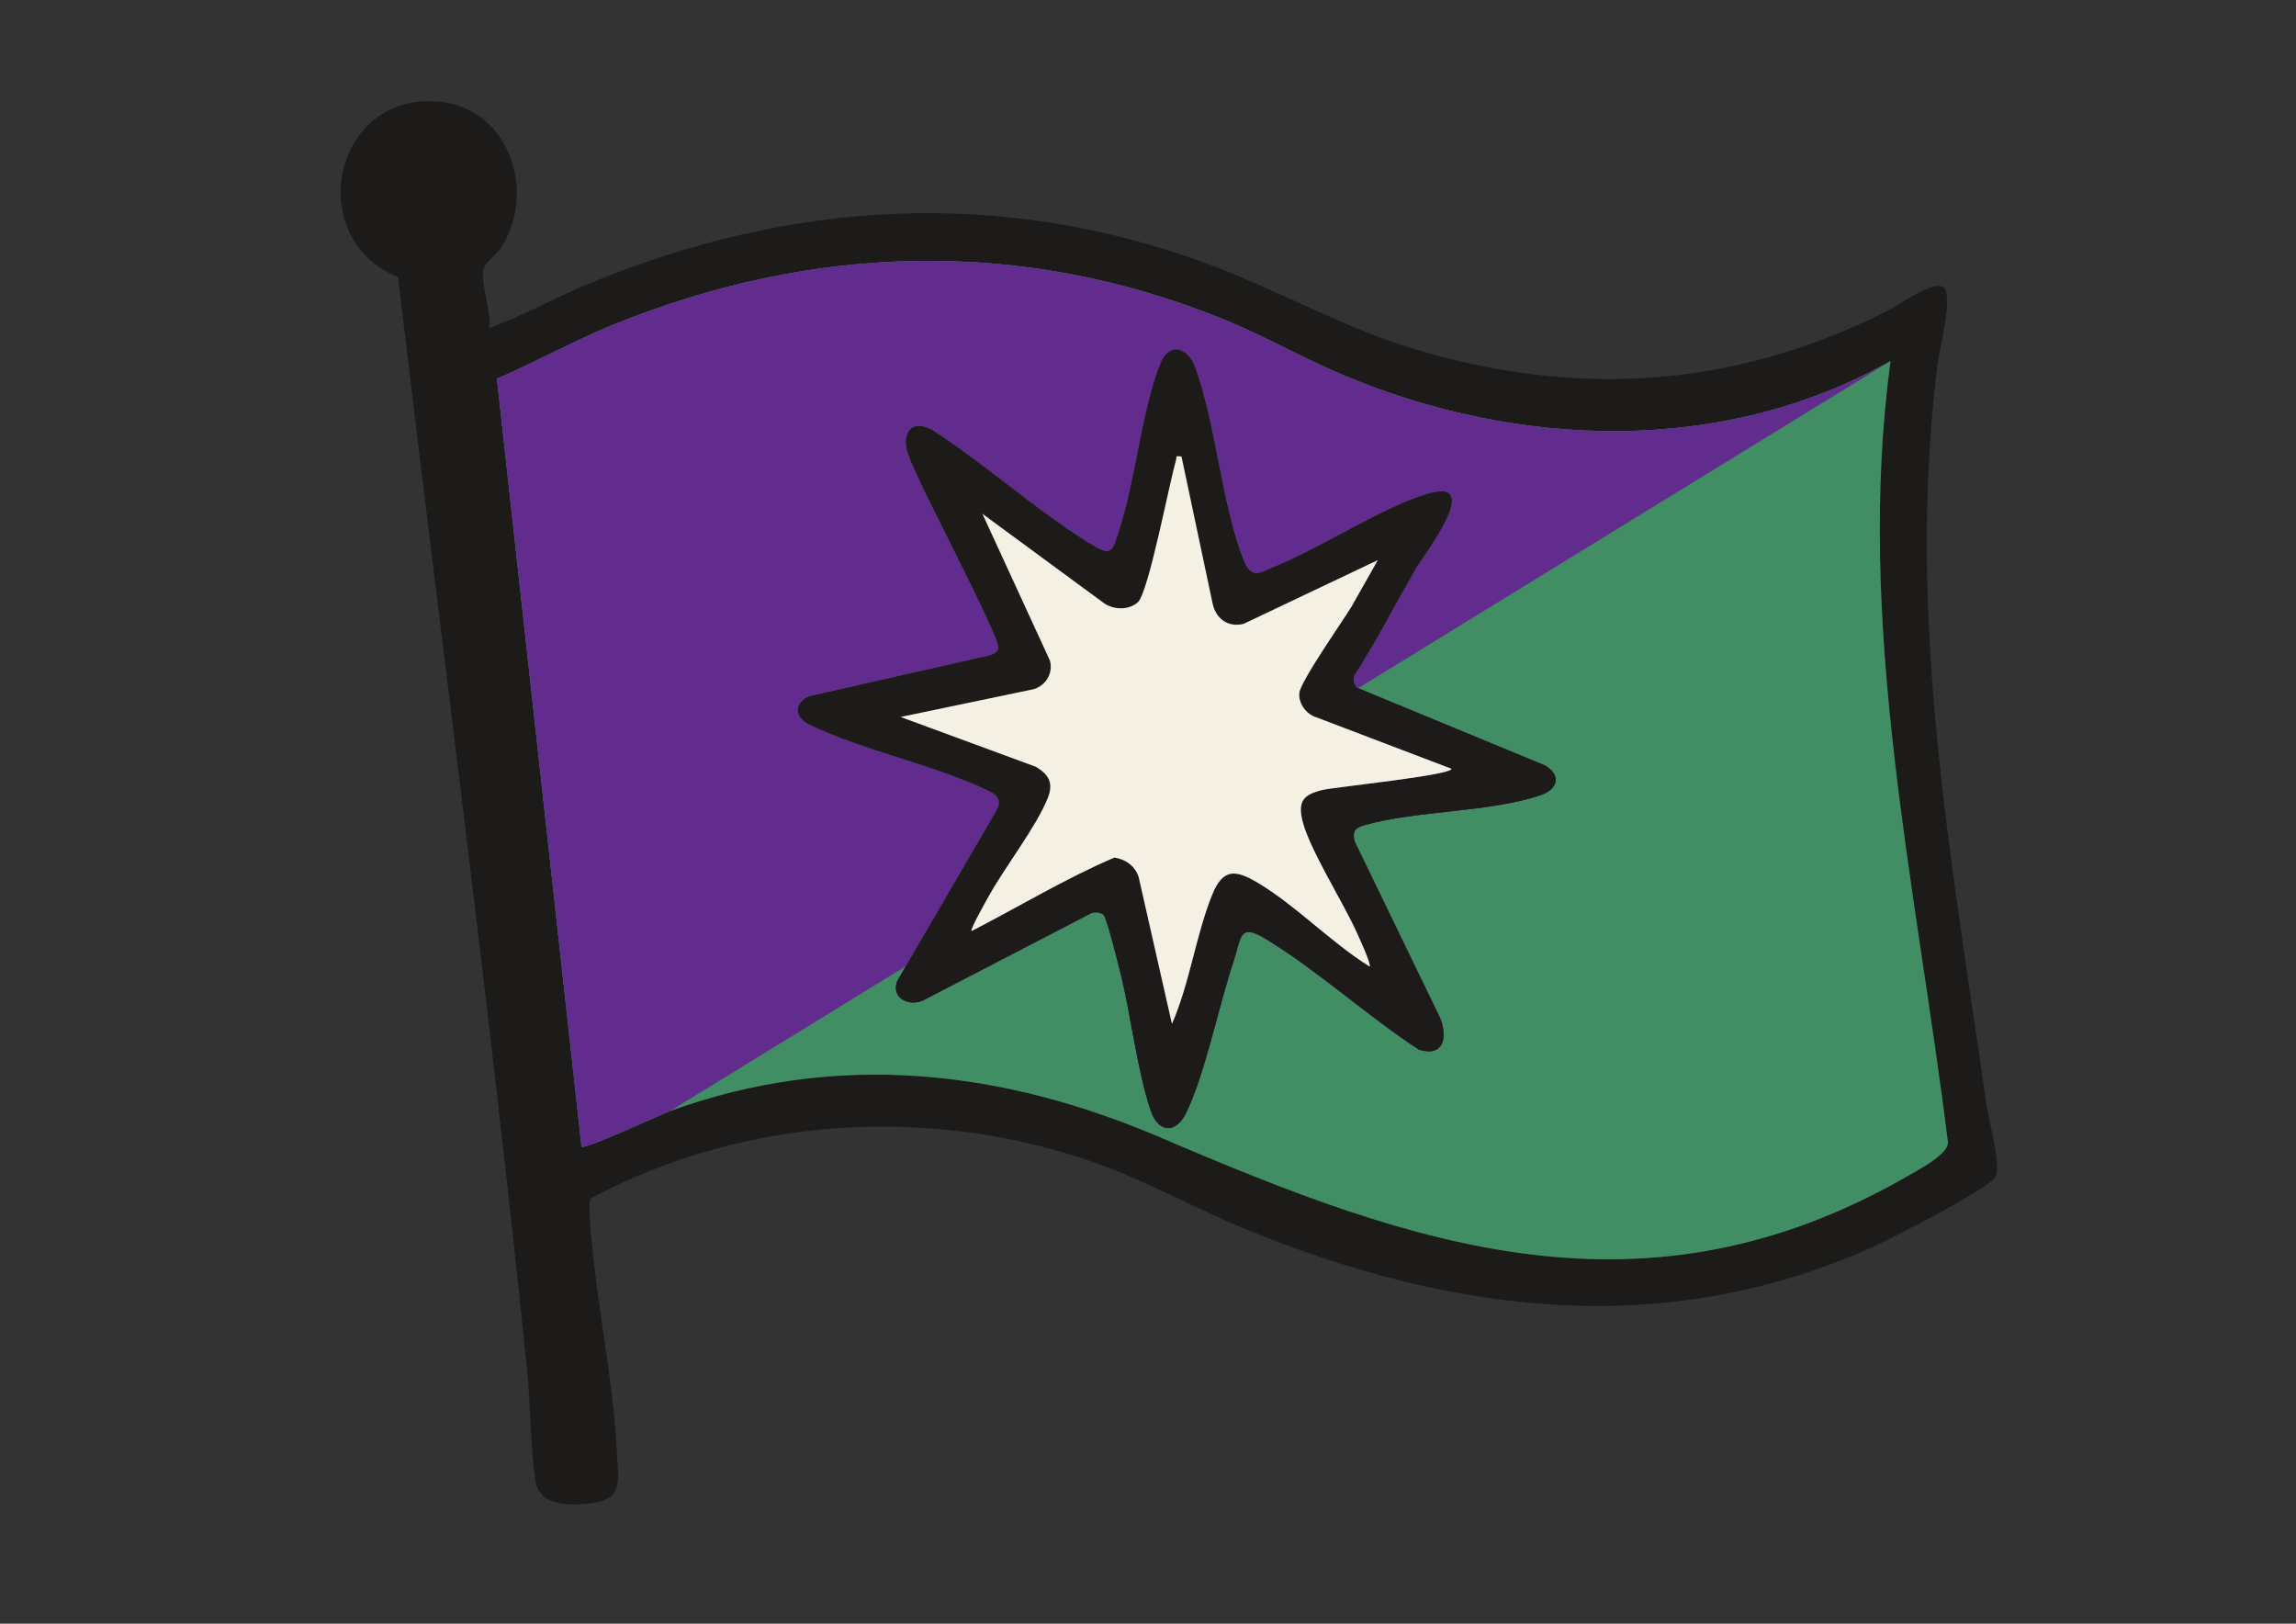
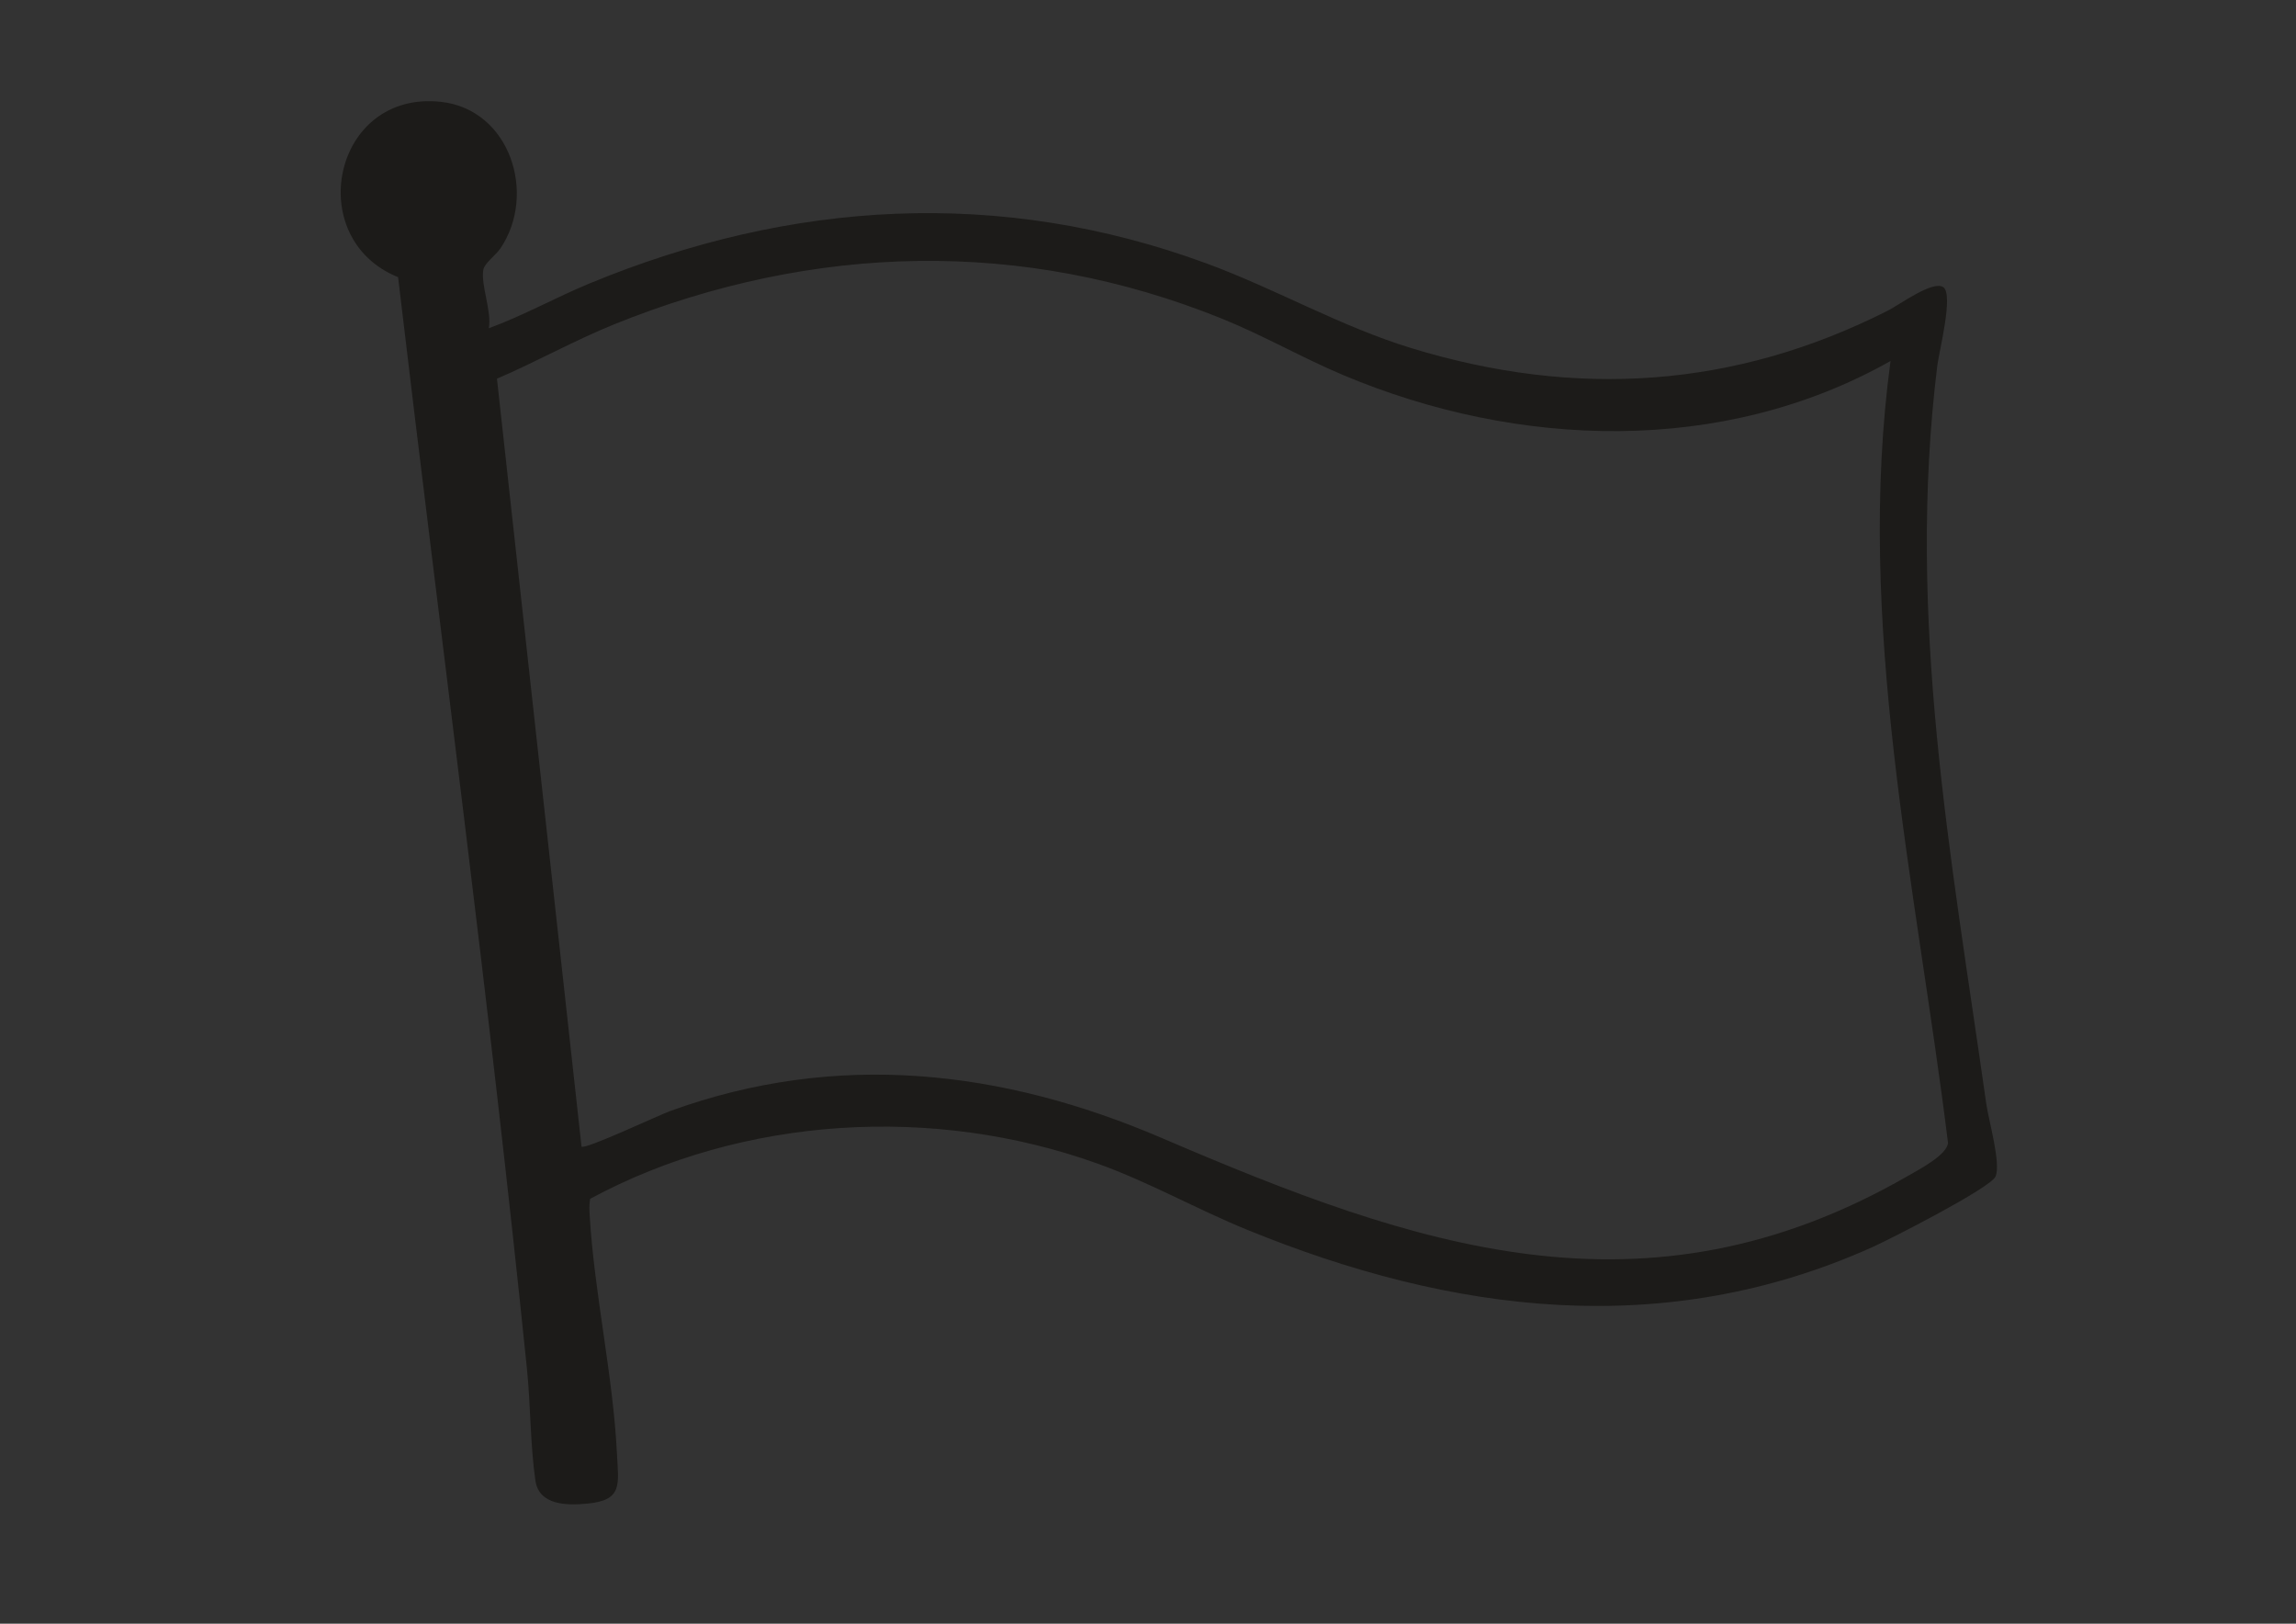
<svg xmlns="http://www.w3.org/2000/svg" version="1.1" id="Layer_1" x="0px" y="0px" viewBox="0 0 841.89 595.276" style="enable-background:new 0 0 841.89 595.276;" xml:space="preserve">
  <rect x="0" y="0" width="841.89" height="595.276" fill="#333333" stroke="none" />
  <g>
    <path style="fill:#1C1B19;" d="M179.23,120.345c12.509-4.57,24.515-11.298,37.027-16.464   c73.925-30.521,150.632-35.113,226.215-7.279c25.404,9.355,49.019,23.067,74.986,31.013   c60.481,18.508,118.592,14.715,174.788-13.745c4.227-2.141,16.439-11.154,20.286-8.608c3.9,2.582-1.531,23.594-2.164,28.729   c-11.432,92.722,5.017,179.447,17.962,270.752c0.828,5.843,5.484,21.979,3.377,26.595c-1.949,4.27-38.578,22.925-45.123,25.869   c-76.235,34.285-154.032,24.391-229.344-6.374c-18.453-7.538-35.926-17.467-54.768-24.232   c-60.161-21.6-129.798-17.475-186.081,12.907c-0.4,2.054-0.276,4.248-0.151,6.334c1.701,28.452,8.571,58.512,9.975,87.016   c0.555,11.266,2.254,17.087-10.614,18.364c-7.655,0.76-17.957,0.727-19.289-8.461c-1.88-12.963-1.741-27.676-3.092-40.908   c-13.642-133.612-31.499-266.967-47.255-400.244c-35.109-14.175-23.843-68.649,15.766-64.267   c25.375,2.807,35.202,33.936,21.74,53.753c-1.681,2.475-5.806,5.37-6.247,7.797C176.219,104.413,180.399,114.197,179.23,120.345z    M693.215,132.35c-61.522,34.728-136.721,32.081-200.663,5.173c-14.997-6.311-29.242-14.524-44.358-20.642   c-73.378-29.696-149.954-27.534-222.937,2c-14.686,5.943-28.497,13.71-43.034,19.959l31.006,281.516   c1.235,1.25,28.273-11.498,32.479-13.024c61.084-22.166,121.663-15.26,180.194,9.841c92.832,39.811,177.167,69.495,273.622,13.975   c3.795-2.184,14.677-7.826,14.757-12.249C702.505,323.929,680.229,228.432,693.215,132.35z" />
-     <path style="fill:#418E64;" d="M693.215,132.35c-12.986,96.082,9.29,191.579,21.065,286.549   c-0.079,4.423-10.961,10.064-14.757,12.249c-96.455,55.521-180.79,25.837-273.622-13.975   c-58.531-25.101-119.11-32.007-180.194-9.841c-4.206,1.526-31.244,14.274-32.479,13.024L182.222,138.84   c14.537-6.249,28.348-14.016,43.034-19.959c72.983-29.534,149.559-31.696,222.937-2c15.117,6.118,29.361,14.33,44.358,20.642   C556.494,164.431,631.692,167.078,693.215,132.35z M497.498,252.092c-0.997-1.34-1.624-3.093-0.775-4.664   c8.257-12.723,15.023-26.325,22.694-39.386c2.578-4.39,24.513-32.678,4.775-27.221c-16.066,4.441-39.477,19.79-56.293,26.704   c-5.914,2.432-8.962,5.296-11.977-2.371c-8.061-20.493-9.963-49.106-17.637-70.363c-2.692-7.455-9.532-9.553-12.735-1.641   c-6.734,16.634-9.03,41.857-14.827,60.197c-3.066,9.7-2.866,11.076-12.223,5.23c-19.149-11.965-37.687-28.769-56.91-41.086   c-8.606-4.329-11.292,2.935-8.134,10.134c2.849,8.882,33.57,66.272,32.647,70.027c-0.359,1.461-2.01,2.355-3.408,2.668   l-66.036,14.964c-5.641,2.621-5.354,7.428-0.136,10.269c20.393,9.819,46.489,14.848,66.418,24.583   c3.121,1.524,4.269,3.689,2.511,6.933l-36.471,62.592c-2.284,5.986,3.896,9.434,9.279,7.214l61.951-32.121   c1.363-0.522,3.173-0.269,4.343,0.518c1.183,0.796,5.232,17.258,5.999,20.252c4.112,16.052,6.314,36.594,11.377,51.623   c2.65,7.865,8.939,8.812,12.804,1.213c6.829-13.425,12.25-39.96,17.472-55.528c3.06-9.122,2.009-14.589,11.741-8.703   c19.113,11.561,37.454,28.356,56.316,40.686c9.139,2.814,10.69-4.494,7.735-11.737l-31.353-64.73   c-0.758-3.451,0.113-4.786,3.311-5.717c19.094-5.559,46.273-4.721,64.943-11.107c6.344-2.17,7.764-7.328,1.569-10.915   L497.498,252.092z" />
-     <path style="fill:#622C8F;" d="M245.707,407.332c-4.206,1.526-31.244,14.274-32.479,13.024L182.222,138.84   c14.537-6.249,28.348-14.016,43.034-19.959c72.983-29.534,149.559-31.696,222.937-2c15.117,6.118,29.361,14.33,44.358,20.642   c63.942,26.909,139.141,29.555,200.663-5.173 M497.498,252.092c-0.997-1.34-1.624-3.093-0.775-4.664   c8.257-12.723,15.023-26.325,22.694-39.386c2.578-4.39,24.513-32.678,4.775-27.221c-16.066,4.441-39.477,19.79-56.293,26.704   c-5.914,2.432-8.962,5.296-11.977-2.371c-8.061-20.493-9.963-49.106-17.637-70.363c-2.692-7.455-9.532-9.553-12.735-1.641   c-6.734,16.634-9.03,41.857-14.827,60.197c-3.066,9.7-2.866,11.076-12.223,5.23c-19.149-11.965-37.687-28.769-56.91-41.086   c-8.606-4.329-11.292,2.935-8.134,10.134c2.849,8.882,33.57,66.272,32.647,70.027c-0.359,1.461-2.01,2.355-3.408,2.668   l-66.036,14.964c-5.641,2.621-5.354,7.428-0.136,10.269c20.393,9.819,46.489,14.848,66.418,24.583   c3.121,1.524,4.269,3.689,2.511,6.933l-36.471,62.592c-2.284,5.986,3.896,9.434,9.279,7.214l61.951-32.121   c1.363-0.522,3.173-0.269,4.343,0.518c1.183,0.796,5.232,17.258,5.999,20.252c4.112,16.052,6.314,36.594,11.377,51.623   c2.65,7.865,8.939,8.812,12.804,1.213c6.829-13.425,12.25-39.96,17.472-55.528c3.06-9.122,2.009-14.589,11.741-8.703   c19.113,11.561,37.454,28.356,56.316,40.686c9.139,2.814,10.69-4.494,7.735-11.737l-31.353-64.73   c-0.758-3.451,0.113-4.786,3.311-5.717c19.094-5.559,46.273-4.721,64.943-11.107c6.344-2.17,7.764-7.328,1.569-10.915   L497.498,252.092z" />
-     <path style="fill:#1C1B19;" d="M497.498,252.092l68.969,28.516c6.195,3.587,4.774,8.745-1.569,10.915   c-18.671,6.386-45.849,5.548-64.943,11.107c-3.198,0.931-4.069,2.266-3.311,5.717l31.353,64.73   c2.955,7.243,1.405,14.551-7.735,11.737c-18.862-12.33-37.202-29.125-56.316-40.686c-9.732-5.886-8.681-0.42-11.741,8.703   c-5.222,15.568-10.643,42.103-17.472,55.528c-3.866,7.599-10.154,6.652-12.804-1.213c-5.064-15.029-7.266-35.571-11.377-51.623   c-0.767-2.994-4.816-19.456-5.999-20.252c-1.17-0.787-2.98-1.041-4.343-0.518l-61.951,32.121c-5.384,2.22-11.564-1.228-9.279-7.214   l36.471-62.592c1.758-3.244,0.61-5.408-2.511-6.933c-19.929-9.734-46.025-14.763-66.418-24.583   c-5.218-2.841-5.504-7.648,0.136-10.269l66.036-14.964c1.398-0.313,3.049-1.206,3.408-2.668   c0.923-3.755-29.798-61.146-32.647-70.027c-3.158-7.2-0.472-14.463,8.134-10.134c19.223,12.317,37.761,29.121,56.91,41.086   c9.357,5.847,9.157,4.47,12.223-5.23c5.798-18.34,8.093-43.563,14.827-60.197c3.203-7.912,10.043-5.814,12.735,1.641   c7.674,21.258,9.576,49.87,17.637,70.363c3.016,7.667,6.063,4.802,11.977,2.371c16.817-6.914,40.227-22.262,56.293-26.704   c19.738-5.456-2.197,22.831-4.775,27.221c-7.671,13.061-14.437,26.663-22.694,39.386   C495.874,248.999,496.501,250.752,497.498,252.092z M433.22,167.348c-2.599-0.284-1.591,0.009-2.021,1.466   c-2.497,8.461-10.073,48.525-14,52.01c-3.289,2.919-8.765,2.79-12.316,0.362l-44.659-32.827l24.749,53.767   c1.297,4.66-1.471,9.159-5.928,10.544l-48.832,10.179l49.713,18.298c4.862,3.004,6.414,6.074,4.192,11.605   c-4.112,10.236-15.2,24.538-21.067,34.925c-0.995,1.762-7.393,12.977-6.818,13.672c17.401-8.951,34.522-19.33,52.385-26.959   c4.098,0.568,7.662,3.163,8.91,7.155l12.195,53.815c6.474-14.722,8.792-32.579,14.728-47.282c3.972-9.837,8.637-9.308,16.9-4.355   c13.947,8.359,26.872,21.947,40.862,30.627c0.671-0.846-4.008-10.891-4.814-12.676c-4.984-11.033-16.96-29.854-19.702-40.291   c-1.987-7.561,0.156-10.091,7.279-11.779c4.477-1.061,47.204-5.36,47.256-7.754l-50.71-19.3c-3.087-1.481-5.423-4.982-5.089-8.462   c0.418-4.356,15.74-26.077,19.205-31.822l9.573-16.916l-49.197,23.361c-5.606,1.404-10.076-1.733-11.352-7.307L433.22,167.348z" />
-     <path style="fill:#F5F0E4;" d="M433.22,167.348l11.445,54.056c1.275,5.574,5.746,8.71,11.352,7.307l49.197-23.361l-9.573,16.916   c-3.465,5.745-18.787,27.466-19.205,31.822c-0.334,3.48,2.001,6.981,5.089,8.462l50.71,19.3c-0.053,2.394-42.78,6.692-47.256,7.754   c-7.123,1.689-9.266,4.219-7.279,11.779c2.742,10.436,14.717,29.258,19.702,40.291c0.806,1.785,5.484,11.83,4.814,12.676   c-13.99-8.681-26.916-22.268-40.862-30.627c-8.263-4.953-12.928-5.482-16.9,4.355c-5.936,14.703-8.254,32.561-14.728,47.282   l-12.195-53.815c-1.248-3.991-4.812-6.587-8.91-7.155c-17.864,7.629-34.984,18.008-52.385,26.959   c-0.575-0.694,5.823-11.909,6.818-13.672c5.867-10.387,16.954-24.689,21.067-34.925c2.222-5.531,0.669-8.601-4.192-11.605   l-49.713-18.298l48.832-10.179c4.457-1.385,7.225-5.884,5.928-10.544l-24.749-53.767l44.659,32.827   c3.551,2.428,9.027,2.557,12.316-0.362c3.927-3.485,11.502-43.55,14-52.01C431.629,167.357,430.621,167.064,433.22,167.348z" />
  </g>
</svg>